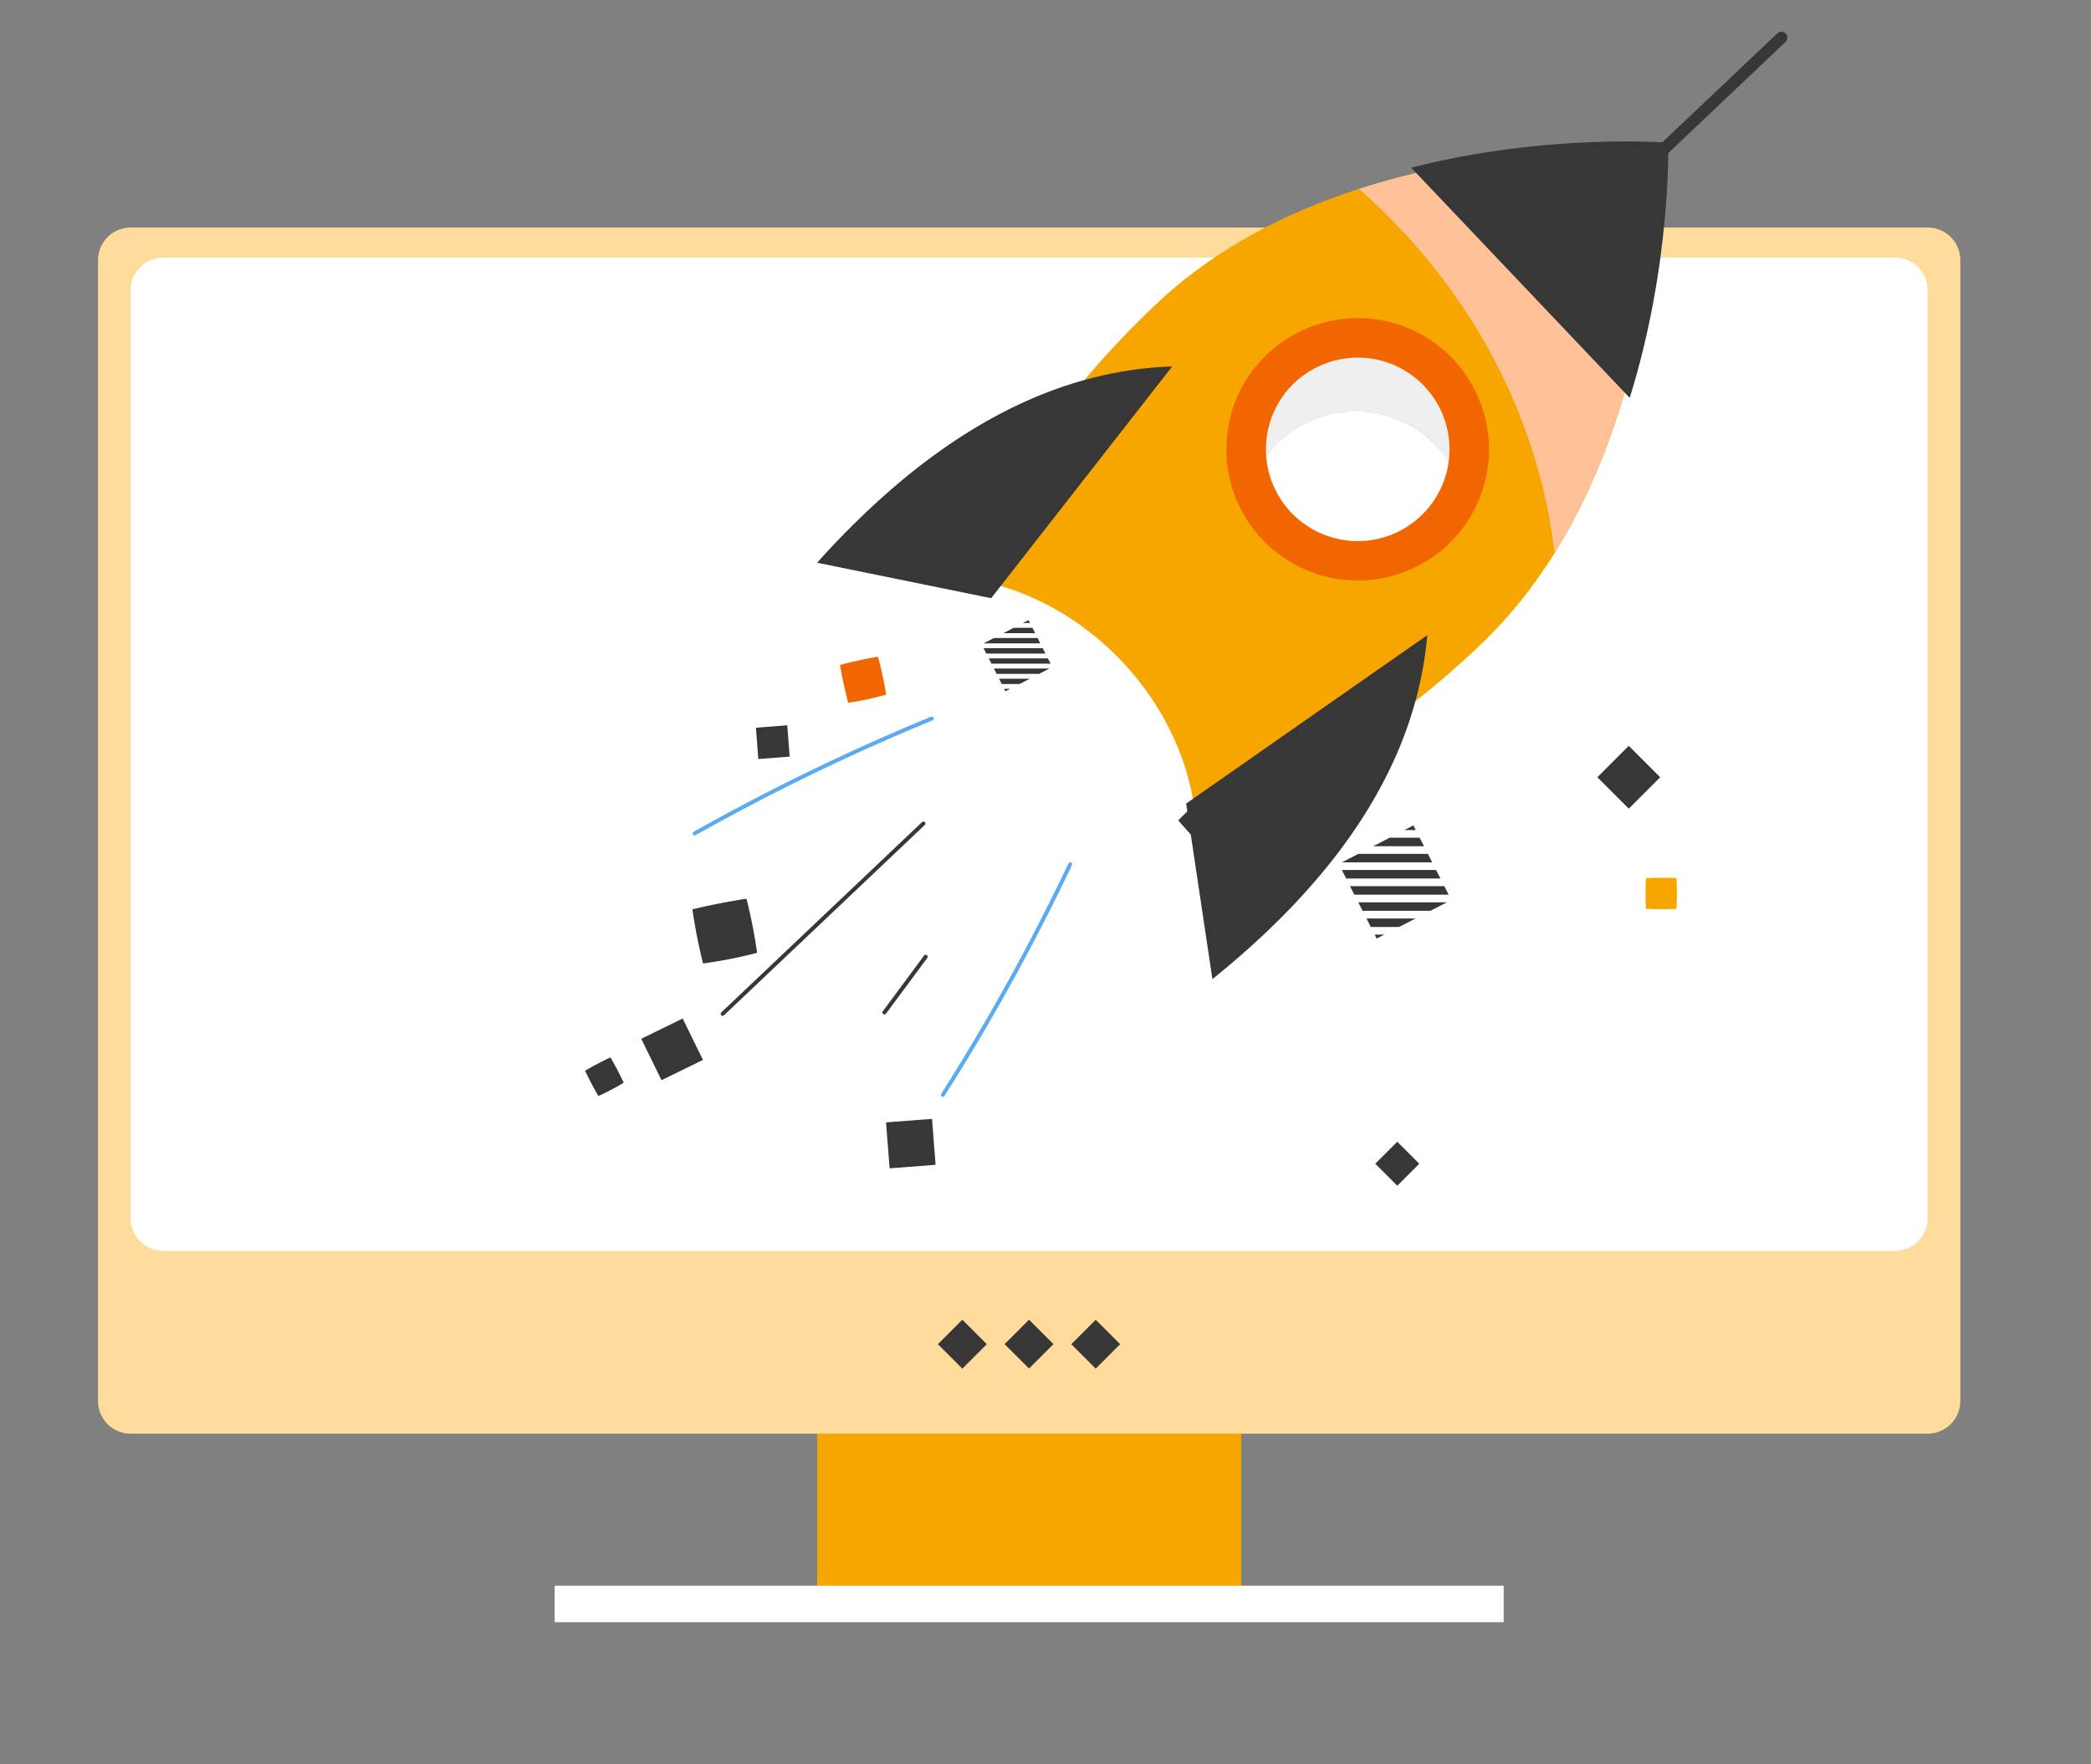
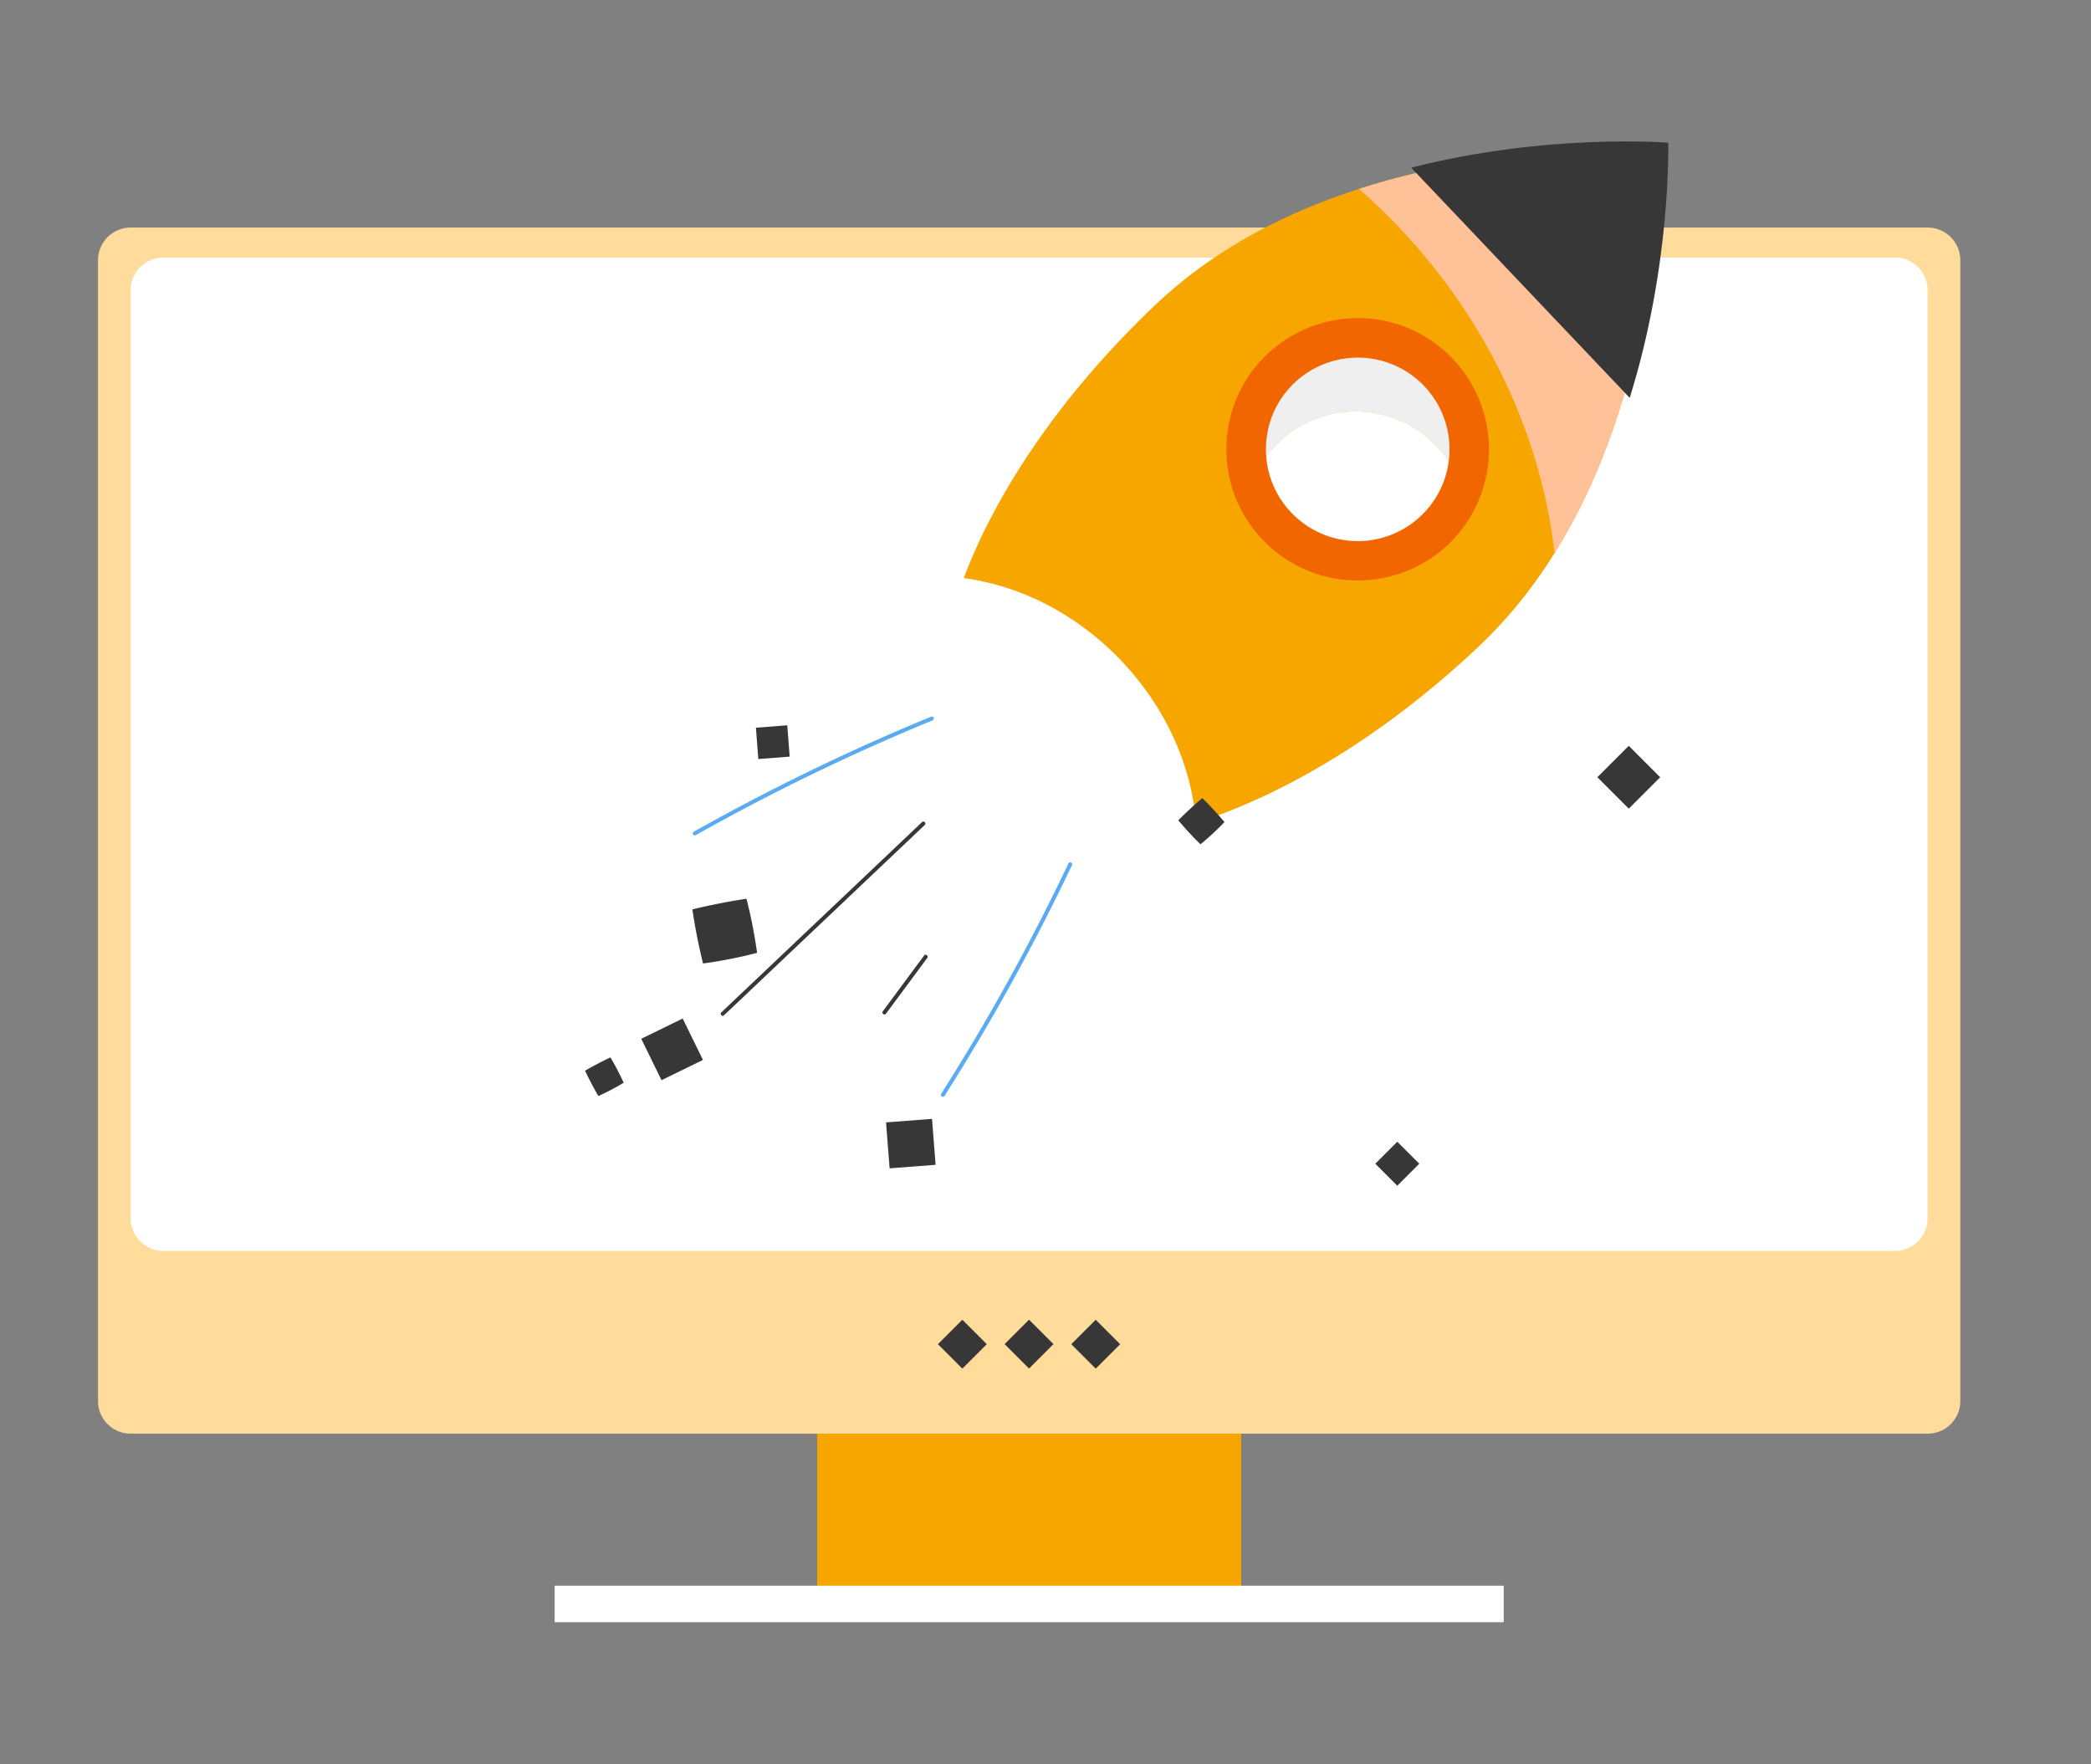
<svg xmlns="http://www.w3.org/2000/svg" width="64" height="54" fill="none">
  <rect width="100%" height="100%" fill="#808080" stroke="none" />
  <g clip-path="url(#a)">
    <path d="M25.012 34.565h12.977v14.433H25.012V34.565Z" fill="#F7A600" />
    <path d="M16.977 48.533h29.047v1.117H16.977v-1.117Z" fill="#fff" />
    <path d="M3 7.965a1 1 0 0 1 1-1h55a1 1 0 0 1 1 1V42.88a1 1 0 0 1-1 1H4a1 1 0 0 1-1-1V7.965Z" fill="#FFDC9B" />
    <path d="M3.999 8.883a1 1 0 0 1 1-1h53a1 1 0 0 1 1 1v28.403a1 1 0 0 1-1 1H5a1 1 0 0 1-1-1V8.883Z" fill="#fff" />
    <path d="m29.455 41.89-.748-.749.748-.748.748.748-.748.748ZM31.496 41.887l-.748-.748.748-.748.748.748-.748.748ZM33.537 41.89l-.748-.748.748-.748.748.748-.748.748Z" fill="#373737" />
    <g clip-path="url(#b)">
      <path d="M34.327 20.231c1.38 1.453 2.146 3.231 2.282 4.953 2.748-.87 5.848-2.74 8.677-5.422 5.768-5.468 5.488-15.122 5.488-15.122s-9.633-.788-15.401 4.68c-2.83 2.682-4.861 5.677-5.875 8.373 1.713.227 3.45 1.085 4.829 2.538Z" fill="#F7A600" />
      <path d="M43.976 13.659c.354.371.619.818.775 1.306a3.417 3.417 0 0 0-5.544-3.689 3.41 3.41 0 0 0-.9 3.518 3.416 3.416 0 0 1 5.67-1.135Z" fill="#EFEFEF" />
      <path d="M43.907 16.228c.373-.352.66-.784.843-1.263a3.416 3.416 0 0 0-6.445-.171 3.416 3.416 0 0 0 5.602 1.434Z" fill="#fff" />
-       <path d="m43.685 19.44-7.38 5.155.804 5.373c4.162-3.354 6.257-6.872 6.576-10.529Zm-7.808-8.224-5.54 7.093-5.328-1.086c3.572-3.976 7.197-5.882 10.868-6.007Zm14.3-5.815a.182.182 0 0 1-.076-.306l4.308-4.083a.182.182 0 0 1 .25.263l-4.307 4.083a.181.181 0 0 1-.175.043Z" fill="#373737" />
      <path d="M28.843 33.567a.06.06 0 0 1-.04-.037.06.06 0 0 1 .005-.054 65.888 65.888 0 0 0 3.894-7.049.06.06 0 0 1 .111.006.061.061 0 0 1-.002.046 66 66 0 0 1-3.9 7.062.06.06 0 0 1-.068.026Zm-7.595-8a.06.06 0 0 1-.013-.111 66.095 66.095 0 0 1 7.262-3.52.06.06 0 0 1 .08.033.06.06 0 0 1-.033.079 66.025 66.025 0 0 0-7.25 3.513.06.06 0 0 1-.046.006Z" fill="#5BABF2" />
      <path d="m27.229 35.76-.11-1.407 1.408-.108.109 1.406-1.407.108ZM19.627 31.794l1.268-.62.62 1.267-1.268.62-.62-1.267ZM23.21 23.231l-.073-.958.959-.074.074.959-.96.073Zm-1.107 7.857a.06.06 0 0 1-.025-.102l6.143-5.824a.061.061 0 0 1 .086.003.061.061 0 0 1-.002.085l-6.144 5.824a.062.062 0 0 1-.058.014Zm4.95-.042a.06.06 0 0 1-.043-.067.061.061 0 0 1 .011-.027l1.26-1.702a.06.06 0 0 1 .11.027.06.06 0 0 1-.012.045l-1.26 1.702a.06.06 0 0 1-.066.022Z" fill="#373737" />
      <path d="M40.45 17.613a4.018 4.018 0 0 1-1.809-1.097 3.99 3.99 0 0 1-1.103-2.871 3.988 3.988 0 0 1 1.252-2.808 4.04 4.04 0 0 1 3.875-.947 4.02 4.02 0 0 1 1.66 6.776 4.04 4.04 0 0 1-3.876.947Zm1.882-6.56a2.824 2.824 0 0 0-2.709.662 2.787 2.787 0 0 0-.874 1.962 2.788 2.788 0 0 0 .77 2.007 2.808 2.808 0 1 0 2.813-4.63Z" fill="#F16600" />
      <path d="M42.813 6.951c2.77 2.917 4.368 6.468 4.768 9.975 3.39-5.43 3.192-12.286 3.192-12.286s-4.491-.367-9.177 1.14c.423.372.83.763 1.217 1.171Z" fill="#FFC197" />
      <path d="M49.881 12.178c1.285-4.114 1.178-7.81 1.178-7.81s-3.688-.301-7.867.764l6.69 7.046Z" fill="#373737" />
    </g>
    <g clip-path="url(#c)">
      <path d="M23.173 29.163c-.554.144-1.106.252-1.655.326a17.47 17.47 0 0 1-.326-1.656 19.74 19.74 0 0 1 1.655-.326c.137.528.244 1.082.326 1.656Z" fill="#373737" />
    </g>
    <g clip-path="url(#d)">
      <path d="m49.852 24.75-.961-.961.961-.962.962.962-.962.962Z" fill="#373737" />
    </g>
    <g clip-path="url(#e)">
-       <path d="m43.261 25.264-.274.141h.346l-.072-.141Zm-1.231.636h1.555l-.133-.26h-.918l-.504.26Zm-.958.494h2.764l-.132-.26h-2.128l-.504.26Zm.13.494h2.886l-.133-.26H41.07l.133.26Zm.251.495h2.886l-.132-.26H41.32l.132.26Zm.252.494h2.075l.504-.26h-2.712l.133.26Zm.251.495h.866l.505-.26h-1.503l.132.26Zm.18.354.233-.12h-.294l.061.12Z" fill="#373737" />
-     </g>
+       </g>
    <g clip-path="url(#f)">
      <path d="m31.48 18.98-.172.088h.217l-.045-.088Zm-.773.4h.976l-.083-.164h-.577l-.316.164Zm-.6.311h1.733l-.082-.164h-1.335l-.317.164Zm.08.312h1.811l-.083-.164h-1.81l.083.164Zm.158.31h1.811l-.083-.163h-1.81l.082.164Zm.158.312h1.302l.317-.164H30.42l.083.164Zm.158.311h.543l.317-.163h-.943l.083.163Zm.113.223.146-.075h-.184l.038.075Z" fill="#373737" />
    </g>
    <g clip-path="url(#g)">
      <path d="m42.767 36.292-.673-.674.673-.673.673.673-.673.674Z" fill="#373737" />
    </g>
    <g clip-path="url(#h)">
      <path d="M27.123 21.26a9.843 9.843 0 0 1-1.161.251 12.324 12.324 0 0 1-.251-1.16c.383-.1.77-.184 1.16-.252.104.37.186.759.252 1.161Z" fill="#F16600" />
    </g>
    <g clip-path="url(#i)">
      <path d="M51.313 27.814c-.318.019-.63.019-.937 0a9.695 9.695 0 0 1 0-.938c.312-.013.625-.013.937 0 .018.303.017.616 0 .938Z" fill="#F7A600" />
    </g>
    <g clip-path="url(#j)">
      <path d="M19.09 33.139c-.255.153-.513.289-.775.407a9.094 9.094 0 0 1-.407-.775c.252-.147.511-.282.775-.407.146.242.28.502.407.775Z" fill="#373737" />
    </g>
    <g clip-path="url(#k)">
      <path d="M37.477 25.162c-.235.245-.48.471-.734.68a10.39 10.39 0 0 1-.679-.735c.235-.237.48-.463.734-.68.233.225.46.471.68.735Z" fill="#373737" />
    </g>
  </g>
  <defs>
    <clipPath id="a">
      <path fill="#fff" d="M0 0h64v54H0z" />
    </clipPath>
    <clipPath id="b">
      <path fill="#fff" d="m30.215-6 24.78 7.087-11.266 39.39-24.78-7.087z" />
    </clipPath>
    <clipPath id="c">
      <path fill="#fff" d="m21.168 27.82 1.698-.335.335 1.698-1.698.335z" />
    </clipPath>
    <clipPath id="d">
      <path fill="#fff" d="M48.89 22.827h1.924v1.923H48.89z" />
    </clipPath>
    <clipPath id="e">
      <path fill="#fff" d="M41.07 25.264h3.27v3.462h-3.27z" />
    </clipPath>
    <clipPath id="f">
-       <path fill="#fff" d="M30.105 18.98h2.052v2.18h-2.052z" />
-     </clipPath>
+       </clipPath>
    <clipPath id="g">
      <path fill="#fff" d="M42.094 34.945h1.346v1.346h-1.346z" />
    </clipPath>
    <clipPath id="h">
-       <path fill="#fff" d="m25.694 20.34 1.19-.256.258 1.19-1.19.257z" />
-     </clipPath>
+       </clipPath>
    <clipPath id="i">
-       <path fill="#fff" d="M50.364 26.866h.962v.962h-.962z" />
-     </clipPath>
+       </clipPath>
    <clipPath id="j">
      <path fill="#fff" d="m17.895 32.768.794-.418.418.795-.795.418z" />
    </clipPath>
    <clipPath id="k">
      <path fill="#fff" d="m36.048 25.107.753-.696.697.753-.753.697z" />
    </clipPath>
  </defs>
</svg>